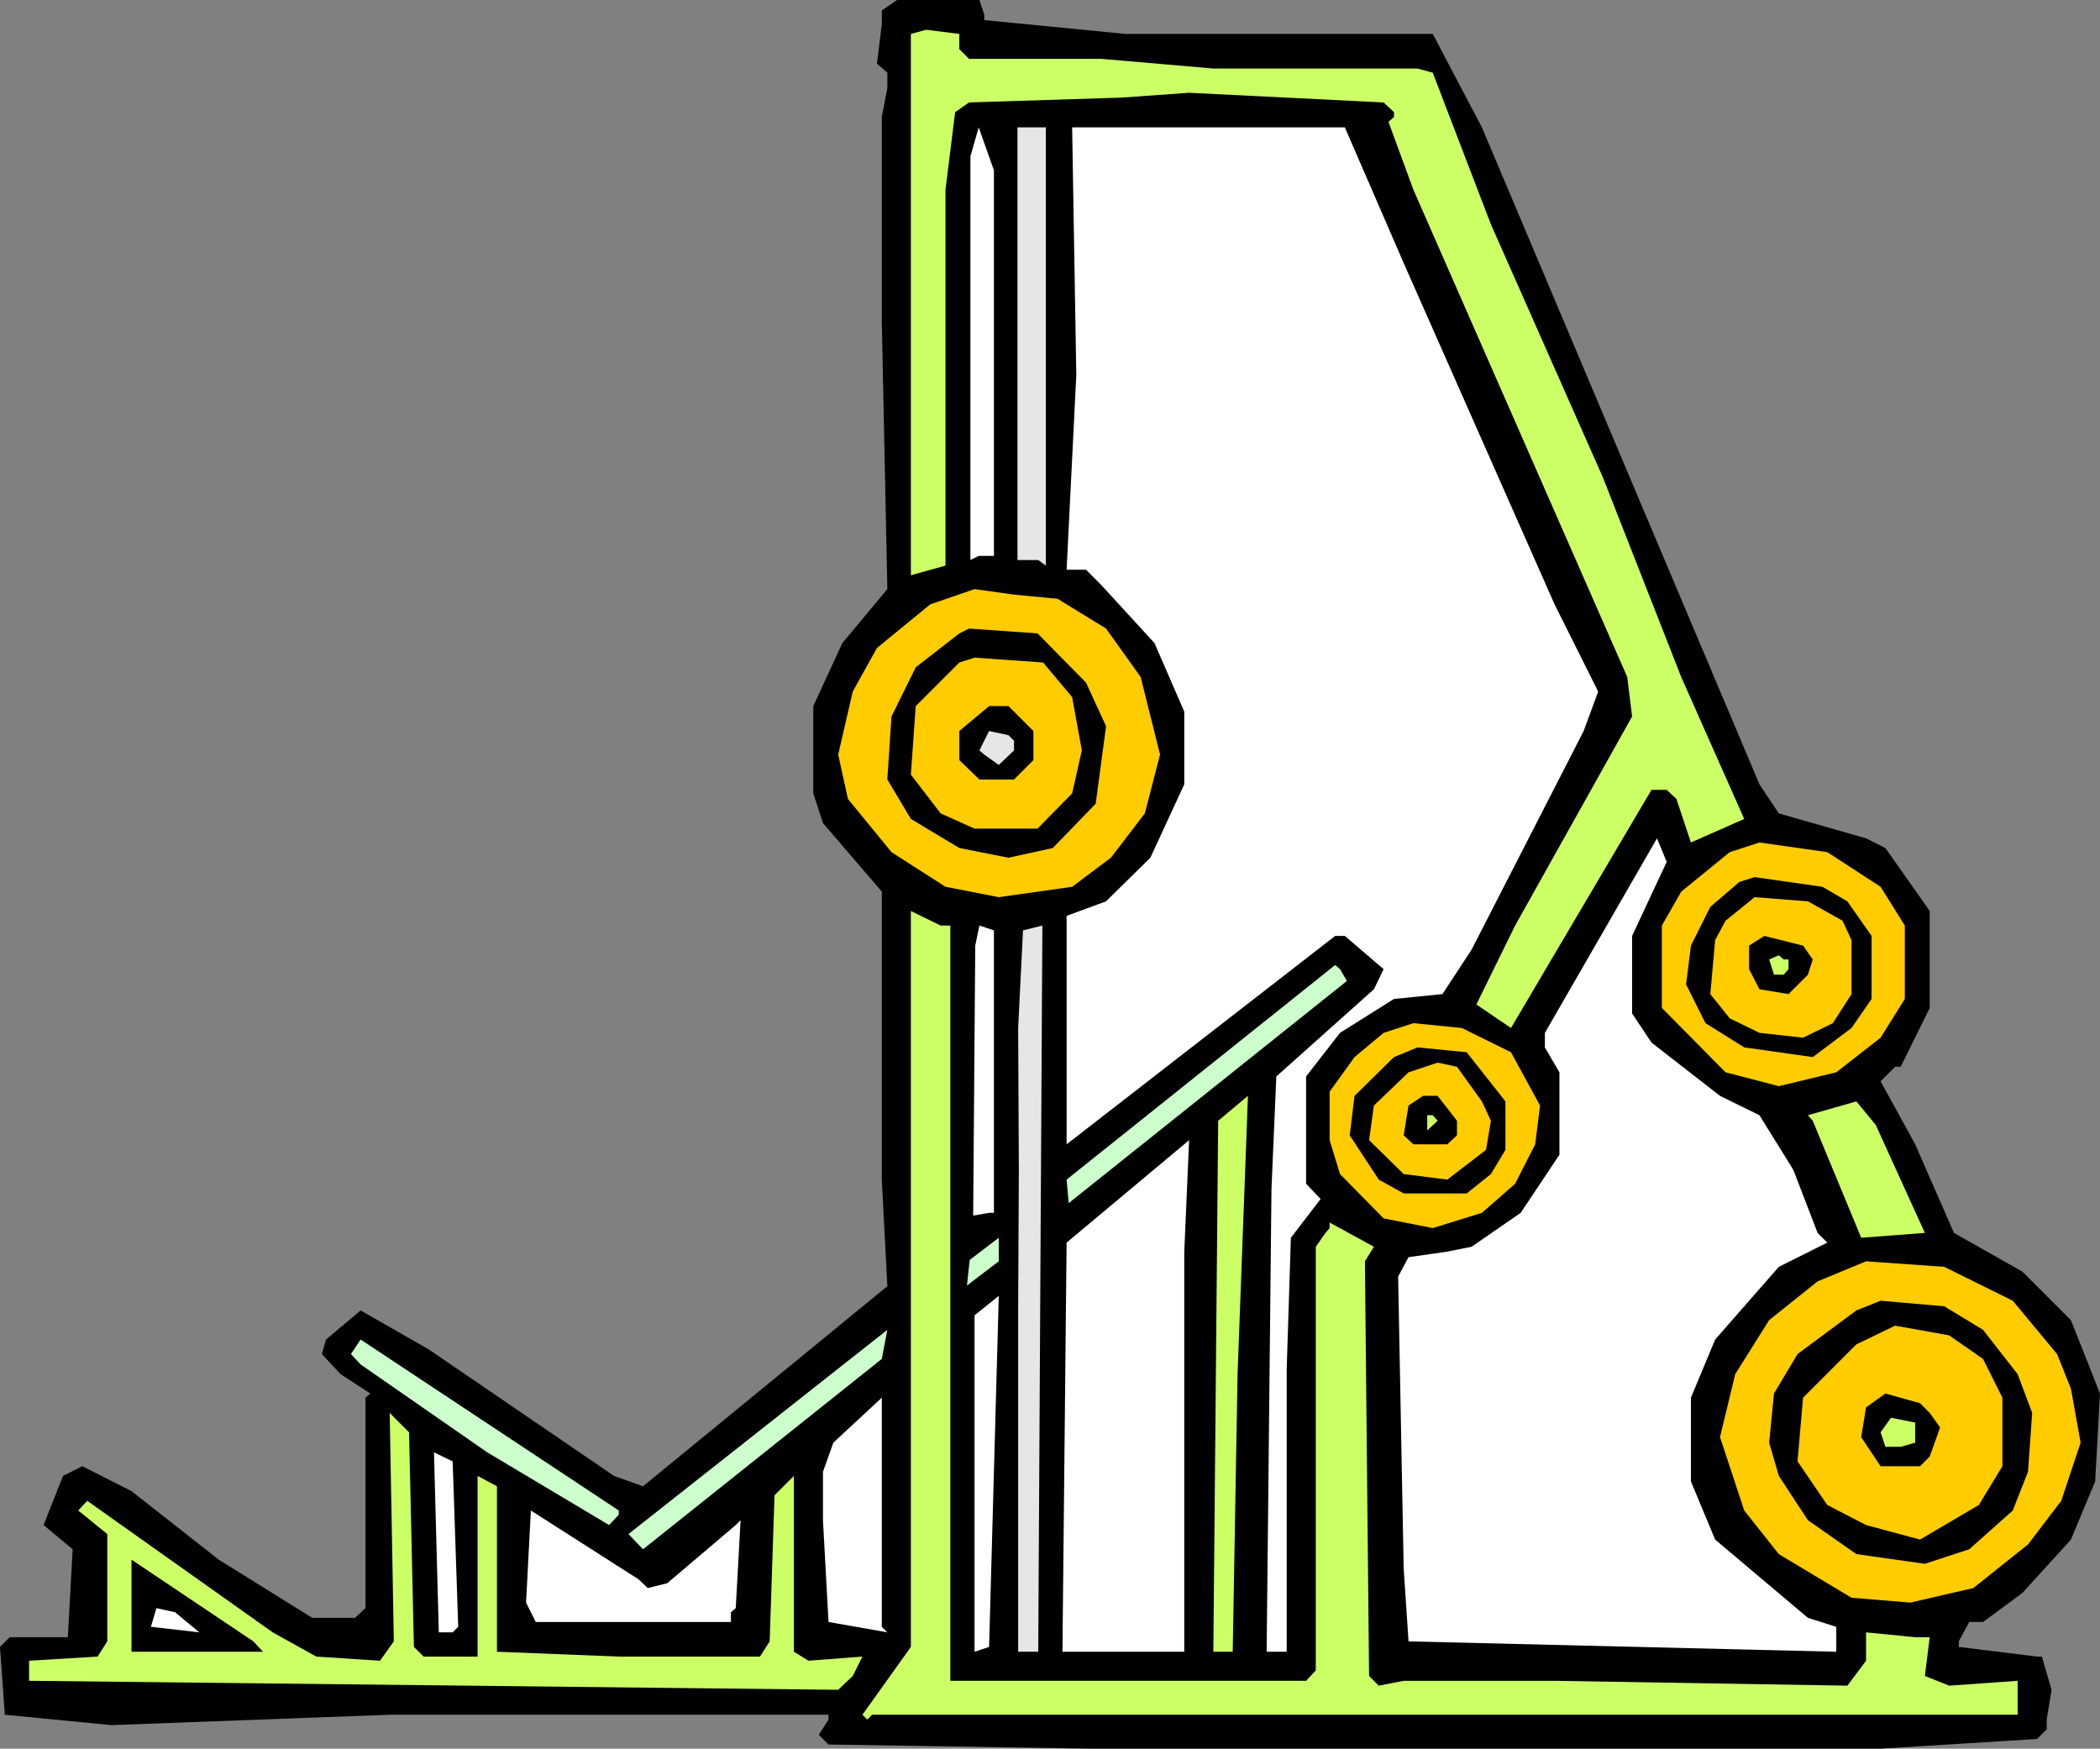
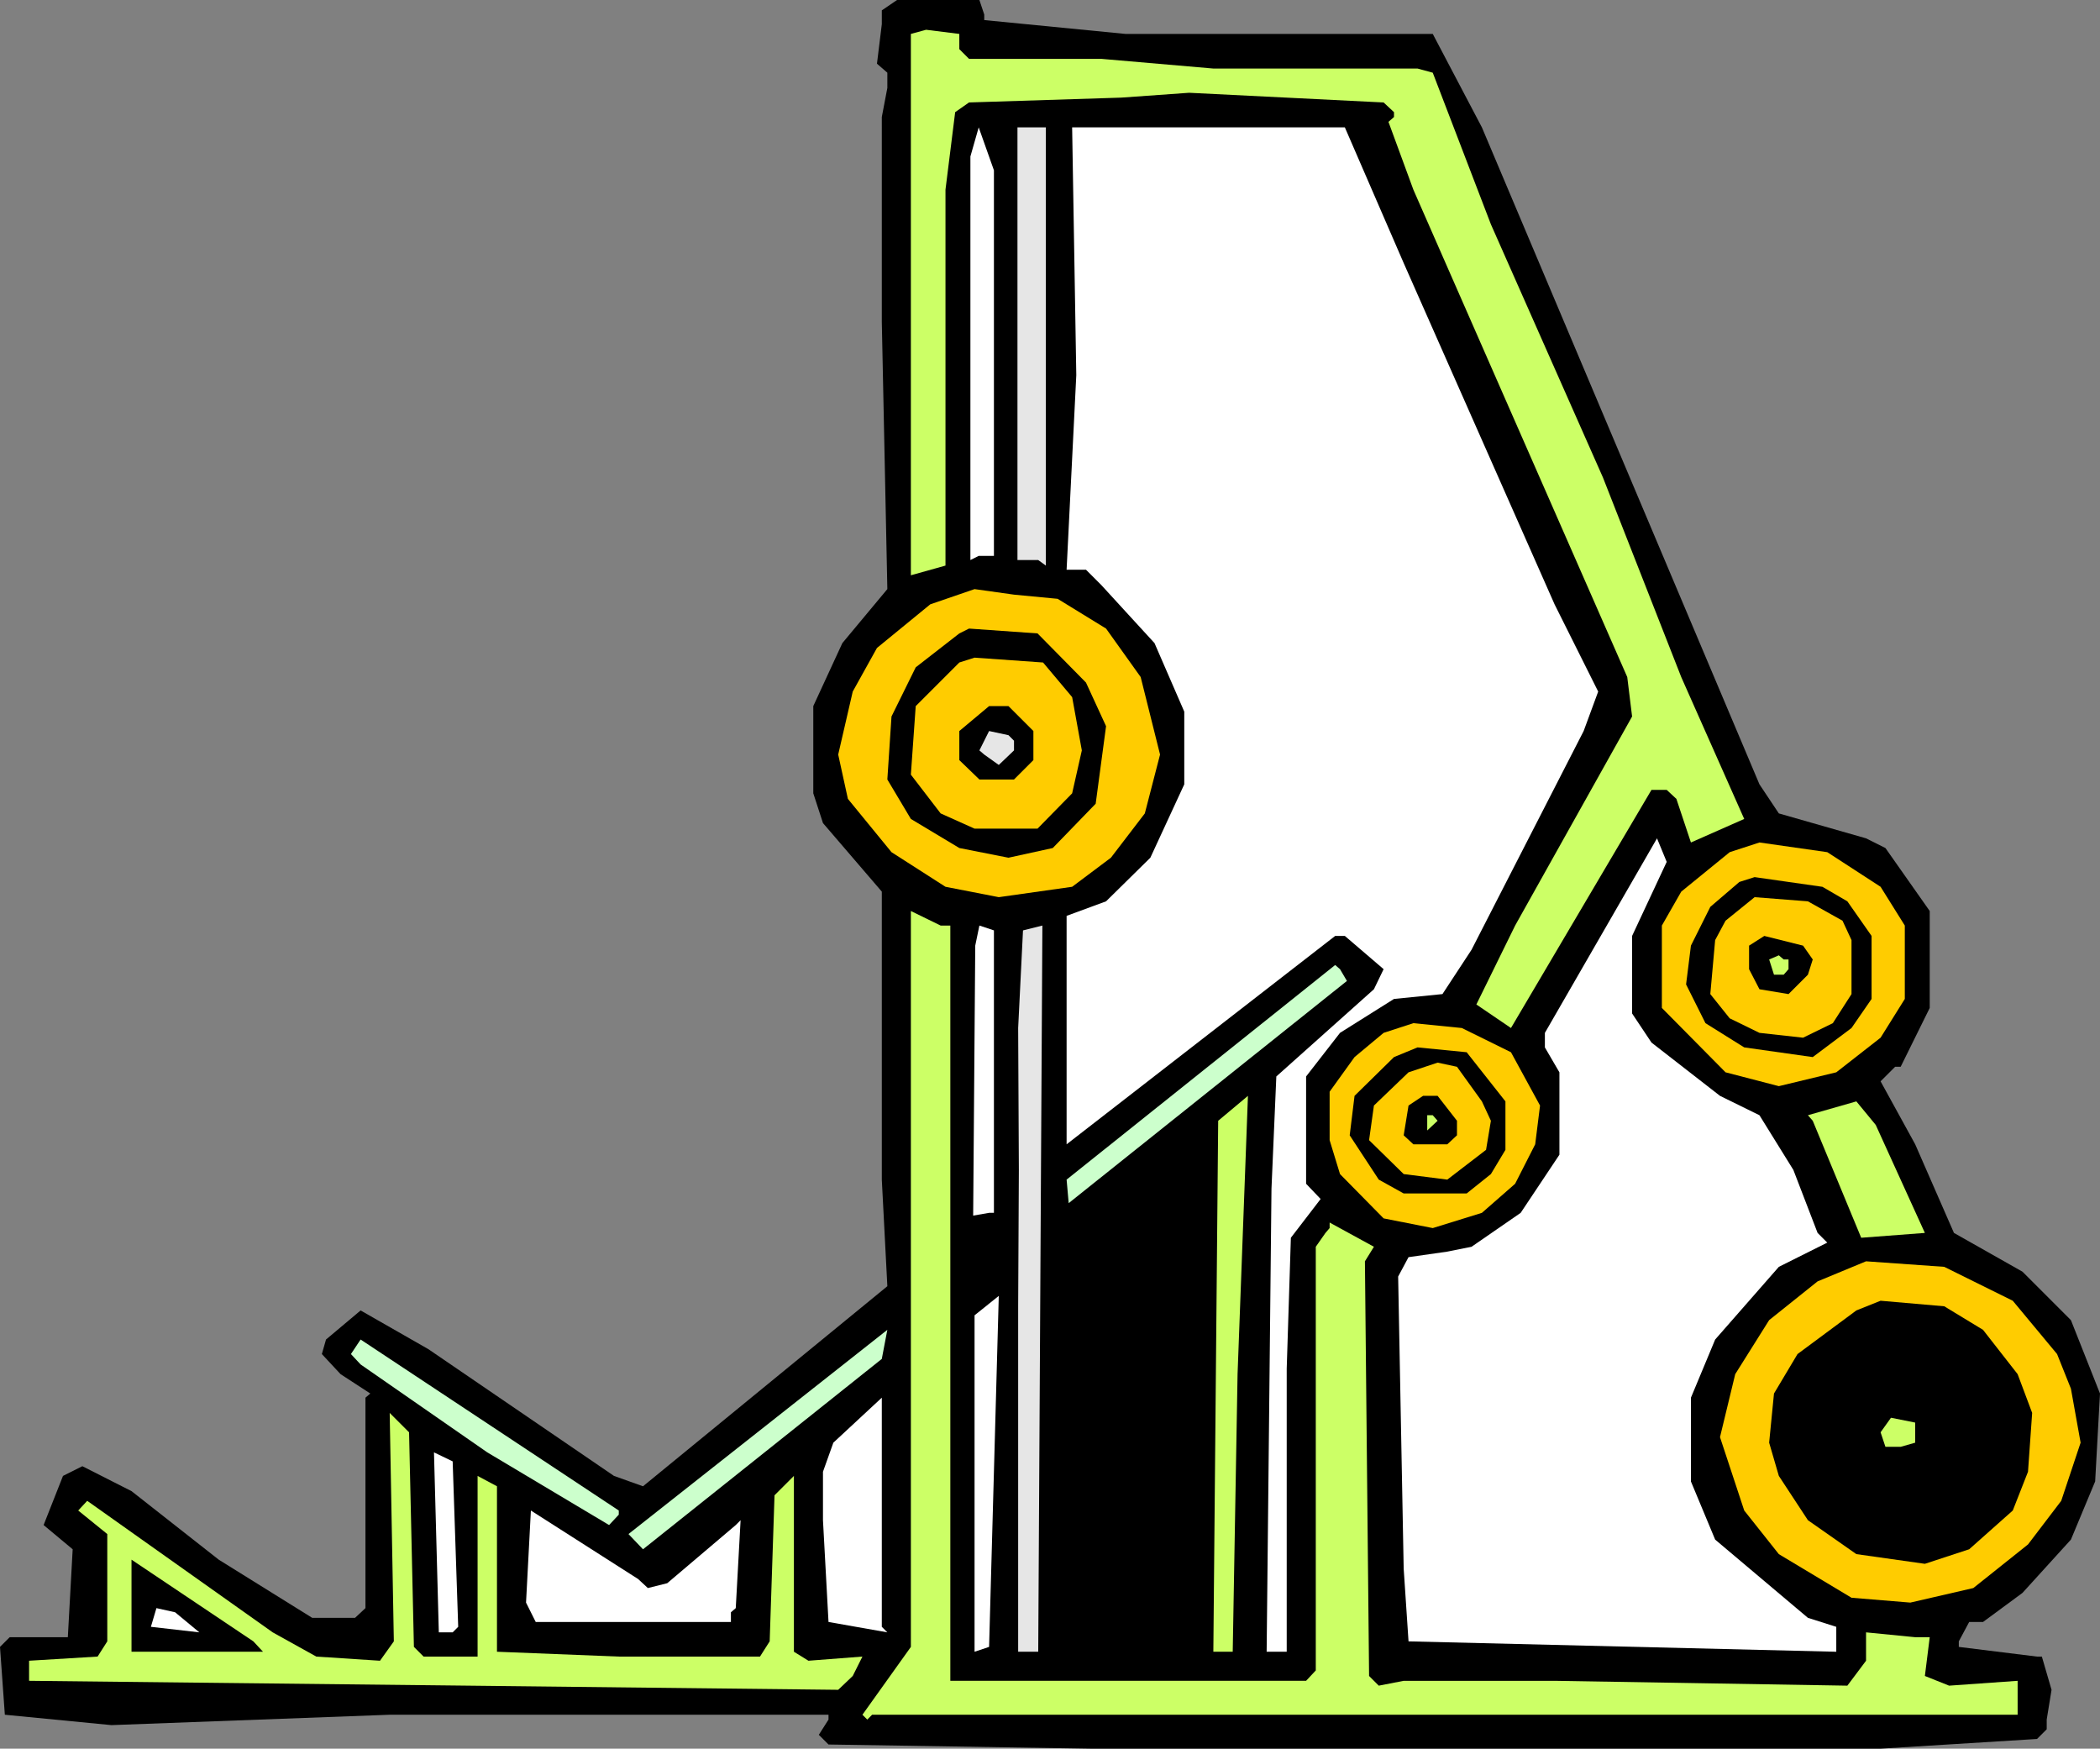
<svg xmlns="http://www.w3.org/2000/svg" xmlns:ns1="http://sodipodi.sourceforge.net/DTD/sodipodi-0.dtd" xmlns:ns2="http://www.inkscape.org/namespaces/inkscape" version="1.0" width="129.724mm" height="108.013mm" id="svg43" ns1:docname="Chest 25.wmf">
  <rect width="100%" height="100%" fill="#808080" stroke="none" />
  <ns1:namedview id="namedview43" pagecolor="#ffffff" bordercolor="#000000" borderopacity="0.25" ns2:showpageshadow="2" ns2:pageopacity="0.0" ns2:pagecheckerboard="0" ns2:deskcolor="#d1d1d1" ns2:document-units="mm" />
  <defs id="defs1">
    <pattern id="WMFhbasepattern" patternUnits="userSpaceOnUse" width="6" height="6" x="0" y="0" />
  </defs>
  <path style="fill:#000000;fill-opacity:1;fill-rule:evenodd;stroke:none" d="m 229.795,3.394 v 1.293 l 32.966,3.232 h 71.75 l 11.474,21.818 64.802,153.372 4.525,6.788 20.362,5.818 4.525,2.263 10.342,14.707 v 22.626 l -6.787,13.737 h -1.293 l -3.394,3.394 8.08,14.707 9.05,20.687 15.998,9.05 11.312,11.313 6.787,17.131 -1.131,20.525 -5.656,13.576 -11.312,12.444 -9.211,6.788 h -3.232 l -2.424,4.525 v 1.293 l 18.261,2.263 h 1.131 l 2.262,7.757 -1.131,6.949 v 2.263 l -2.262,2.263 -36.522,2.263 H 254.843 l -61.408,-0.97 -2.262,-2.263 2.262,-3.556 v -1.131 H 90.981 L 26.018,402.743 1.131,400.319 0,384.48 2.262,382.218 H 15.837 l 1.131,-20.525 -6.787,-5.657 4.525,-11.475 4.525,-2.263 11.474,5.818 20.362,16 21.816,13.576 h 10.019 l 2.424,-2.263 v -49.131 l 1.131,-0.97 -6.949,-4.525 -4.363,-4.687 0.97,-3.394 8.08,-6.788 15.837,9.05 43.309,29.575 6.787,2.424 57.045,-46.707 -1.293,-24.889 v -67.232 l -13.736,-16 -2.262,-6.949 v -20.363 l 6.787,-14.707 10.504,-12.606 -1.293,-62.383 V 27.313 l 1.293,-6.788 v -3.556 l -2.424,-2.101 1.131,-9.212 V 2.424 L 209.433,0 h 19.23 z" id="path1" />
  <path style="fill:#ccff66;fill-opacity:1;fill-rule:evenodd;stroke:none" d="m 223.977,11.475 2.262,2.263 h 30.866 l 26.179,2.263 h 47.672 l 3.555,0.97 13.574,35.394 26.179,59.151 18.261,46.545 14.706,33.131 -12.443,5.495 -3.394,-10.182 -2.262,-2.101 h -3.555 l -32.805,55.595 -8.08,-5.495 9.05,-18.424 27.31,-48.808 -1.131,-9.212 -49.934,-113.776 -5.818,-15.838 1.293,-1.131 v -1.131 l -2.424,-2.263 -45.41,-2.263 -15.837,1.131 -35.552,1.131 -3.232,2.263 -2.262,18.101 v 87.757 l -8.08,2.263 V 7.919 l 3.555,-0.97 7.757,0.97 z" id="path2" />
  <path style="fill:#ffffff;fill-opacity:1;fill-rule:evenodd;stroke:none" d="m 232.057,98.908 v 30.868 h -3.555 l -1.939,0.97 V 36.525 l 1.939,-6.788 3.555,10.02 z" id="path3" />
  <path style="fill:#e6e6e6;fill-opacity:1;fill-rule:evenodd;stroke:none" d="m 244.177,132.039 -1.778,-1.293 h -4.848 V 29.737 h 6.626 z" id="path4" />
  <path style="fill:#ffffff;fill-opacity:1;fill-rule:evenodd;stroke:none" d="m 327.724,61.413 35.229,79.676 10.181,20.363 -3.394,9.212 -26.179,51.07 -6.787,10.343 -11.312,1.131 -12.605,7.919 -7.918,10.182 v 25.05 l 3.394,3.556 -6.949,9.05 -0.97,30.545 v 66.1 h -4.686 l 1.131,-108.12 1.131,-26.182 22.786,-20.363 2.262,-4.687 -9.05,-7.757 h -2.262 l -62.701,48.646 v -53.333 l 9.211,-3.394 10.342,-10.182 7.918,-17.131 v -16.97 l -6.949,-16 -12.443,-13.576 -3.555,-3.556 h -4.525 l 2.262,-45.414 -0.97,-57.858 h 63.67 z" id="path5" />
  <path style="fill:#ffcc00;fill-opacity:1;fill-rule:evenodd;stroke:none" d="m 246.925,139.796 11.312,6.949 8.08,11.313 4.525,18.101 -3.555,13.737 -7.918,10.343 -9.05,6.788 -17.13,2.424 -12.443,-2.424 -12.605,-8.081 -10.181,-12.444 -2.262,-10.343 3.394,-14.707 5.656,-10.182 12.443,-10.182 10.342,-3.556 9.211,1.293 z" id="path6" />
  <path style="fill:#000000;fill-opacity:1;fill-rule:evenodd;stroke:none" d="m 253.55,159.352 4.686,10.182 -2.424,18.101 -10.019,10.343 -10.342,2.263 -11.474,-2.263 -11.312,-6.788 -5.494,-9.212 0.97,-14.707 5.656,-11.475 10.181,-7.919 2.262,-1.131 15.998,1.131 z" id="path7" />
  <path style="fill:#ffcc00;fill-opacity:1;fill-rule:evenodd;stroke:none" d="m 250.318,162.746 2.262,12.444 -2.262,10.02 -8.08,8.242 h -14.706 l -7.918,-3.556 -6.949,-9.05 1.131,-16 10.181,-10.182 3.555,-1.131 15.998,1.131 z" id="path8" />
  <path style="fill:#000000;fill-opacity:1;fill-rule:evenodd;stroke:none" d="m 241.269,170.665 v 6.788 l -4.525,4.525 h -8.08 l -4.686,-4.525 v -6.788 l 6.949,-5.818 h 4.525 z" id="path9" />
  <path style="fill:#e6e6e6;fill-opacity:1;fill-rule:evenodd;stroke:none" d="m 236.744,172.927 v 2.263 l -3.555,3.394 -3.394,-2.424 -1.131,-0.97 2.262,-4.525 4.525,0.97 z" id="path10" />
  <path style="fill:#ffffff;fill-opacity:1;fill-rule:evenodd;stroke:none" d="m 381.052,218.502 v 18.101 l 4.525,6.788 15.998,12.444 9.211,4.525 7.918,12.768 5.656,14.707 2.262,2.263 -11.312,5.657 -14.867,16.97 -5.656,13.576 v 19.555 l 5.656,13.576 21.654,18.262 6.626,2.101 v 5.818 l -99.869,-2.424 -1.131,-16.969 -1.293,-68.201 2.424,-4.525 9.05,-1.293 5.656,-1.131 11.474,-7.919 9.05,-13.576 v -19.232 l -3.394,-5.818 v -3.394 l 26.179,-45.414 2.262,5.495 z" id="path11" />
  <path style="fill:#ffcc00;fill-opacity:1;fill-rule:evenodd;stroke:none" d="m 439.067,207.028 5.656,9.05 v 17.131 l -5.656,9.05 -10.342,8.081 -13.413,3.232 -12.443,-3.232 -14.867,-15.03 v -19.232 l 4.525,-7.919 11.312,-9.212 6.949,-2.263 15.837,2.263 z" id="path12" />
  <path style="fill:#000000;fill-opacity:1;fill-rule:evenodd;stroke:none" d="m 431.31,210.422 5.656,8.081 v 14.707 l -4.686,6.788 -9.05,6.788 -15.998,-2.263 -9.05,-5.657 -4.525,-9.05 1.131,-9.05 4.525,-9.05 6.787,-5.818 3.555,-1.131 15.837,2.263 z" id="path13" />
  <path style="fill:#ffcc00;fill-opacity:1;fill-rule:evenodd;stroke:none" d="m 430.179,214.947 2.101,4.525 v 12.606 l -4.363,6.788 -6.949,3.394 -10.181,-1.131 -6.949,-3.394 -4.525,-5.657 1.131,-12.606 2.424,-4.525 6.787,-5.495 12.443,0.97 z" id="path14" />
  <path style="fill:#ccff66;fill-opacity:1;fill-rule:evenodd;stroke:none" d="m 221.877,216.078 v 176.321 h 83.062 l 2.262,-2.424 v -98.908 l 2.262,-3.232 0.97,-1.131 v -1.293 l 10.342,5.656 -2.101,3.394 0.97,96.807 2.262,2.263 5.818,-1.131 h 35.229 l 68.357,1.131 4.363,-5.818 v -6.626 l 11.474,1.131 h 3.394 l -1.131,9.05 5.656,2.263 15.998,-1.131 v 7.919 h -267.448 l -1.131,1.131 -1.131,-1.131 11.312,-15.838 V 212.684 l 6.949,3.394 z" id="path15" />
  <path style="fill:#ffffff;fill-opacity:1;fill-rule:evenodd;stroke:none" d="m 232.057,283.148 h -1.131 l -3.717,0.646 0.485,-63.03 0.97,-4.687 3.394,1.131 z" id="path16" />
  <path style="fill:#e6e6e6;fill-opacity:1;fill-rule:evenodd;stroke:none" d="m 242.4,385.612 h -4.686 v -80.646 l 0.162,-31.838 -0.162,-33.131 1.131,-22.788 4.525,-1.131 z" id="path17" />
  <path style="fill:#000000;fill-opacity:1;fill-rule:evenodd;stroke:none" d="m 423.23,223.997 -1.131,3.556 -4.525,4.525 -6.787,-1.131 -2.424,-4.687 v -5.495 l 3.555,-2.263 9.05,2.263 z" id="path18" />
  <path style="fill:#ccff66;fill-opacity:1;fill-rule:evenodd;stroke:none" d="m 417.574,223.997 v 2.263 l -1.131,1.293 h -2.262 l -1.131,-3.556 2.262,-0.97 1.131,0.97 z" id="path19" />
  <path style="fill:#ccffcc;fill-opacity:1;fill-rule:evenodd;stroke:none" d="m 314.473,229.007 -64.963,51.878 -0.485,-5.495 57.045,-45.575 5.656,-4.525 1.131,0.97 z" id="path20" />
  <path style="fill:#ffcc00;fill-opacity:1;fill-rule:evenodd;stroke:none" d="m 352.772,245.654 6.787,12.444 -1.131,9.05 -4.686,9.212 -7.757,6.788 -11.474,3.556 -11.474,-2.263 -10.181,-10.343 -2.424,-7.919 v -11.313 l 5.818,-8.081 6.787,-5.657 6.949,-2.263 11.312,1.131 z" id="path21" />
  <path style="fill:#000000;fill-opacity:1;fill-rule:evenodd;stroke:none" d="m 351.48,257.128 v 11.313 l -3.394,5.657 -5.656,4.525 h -14.706 l -5.818,-3.232 -6.787,-10.343 1.131,-9.212 9.211,-9.05 5.494,-2.263 11.474,1.131 z" id="path22" />
  <path style="fill:#ffcc00;fill-opacity:1;fill-rule:evenodd;stroke:none" d="m 345.985,257.128 2.101,4.525 -1.131,6.788 -9.05,6.949 -10.181,-1.293 -8.08,-7.919 1.131,-8.081 8.08,-7.757 6.787,-2.263 4.525,0.97 z" id="path23" />
  <path style="fill:#ccff66;fill-opacity:1;fill-rule:evenodd;stroke:none" d="m 287.809,385.612 h -4.525 l 1.131,-123.958 6.949,-5.818 -2.424,64.969 z" id="path24" />
  <path style="fill:#000000;fill-opacity:1;fill-rule:evenodd;stroke:none" d="m 340.168,261.653 v 3.394 l -2.262,2.101 h -7.918 l -2.262,-2.101 1.131,-6.949 3.394,-2.263 h 3.394 z" id="path25" />
  <path style="fill:#ccff66;fill-opacity:1;fill-rule:evenodd;stroke:none" d="m 449.409,287.835 -14.867,1.131 -11.312,-27.313 -1.131,-1.293 11.312,-3.232 4.525,5.495 z" id="path26" />
  <path style="fill:#ccff66;fill-opacity:1;fill-rule:evenodd;stroke:none" d="m 335.643,261.653 -2.424,2.263 v -3.556 h 1.293 z" id="path27" />
-   <path style="fill:#ffffff;fill-opacity:1;fill-rule:evenodd;stroke:none" d="m 276.497,364.117 v 21.495 h -28.442 l 0.97,-95.514 28.603,-23.919 -1.131,26.02 z" id="path28" />
-   <path style="fill:#ccffcc;fill-opacity:1;fill-rule:evenodd;stroke:none" d="m 225.755,300.118 0.646,-5.98 6.787,-5.172 v 5.495 z" id="path29" />
  <path style="fill:#ffcc00;fill-opacity:1;fill-rule:evenodd;stroke:none" d="m 469.932,303.673 10.342,12.444 3.232,8.081 2.262,12.606 -4.525,13.576 -7.757,10.182 -12.766,10.182 -14.706,3.394 -13.736,-1.131 -16.968,-10.182 -8.08,-10.182 -5.656,-17.131 3.555,-14.707 7.918,-12.606 11.312,-9.05 11.312,-4.687 18.261,1.293 z" id="path30" />
  <path style="fill:#ffffff;fill-opacity:1;fill-rule:evenodd;stroke:none" d="M 227.533,385.612 V 307.067 l 5.656,-4.525 -2.262,81.938 z" id="path31" />
  <path style="fill:#000000;fill-opacity:1;fill-rule:evenodd;stroke:none" d="m 462.983,310.461 8.08,10.343 3.394,9.05 -0.97,13.737 -3.555,9.05 -10.181,9.05 -10.342,3.394 -15.998,-2.263 -11.312,-7.919 -6.787,-10.343 -2.262,-7.757 1.131,-11.475 5.494,-9.212 13.736,-10.182 5.656,-2.263 14.867,1.293 z" id="path32" />
-   <path style="fill:#ffcc00;fill-opacity:1;fill-rule:evenodd;stroke:none" d="m 462.983,317.249 4.525,9.05 v 16 l -5.494,9.05 -13.736,8.081 -12.605,-3.394 -9.05,-4.687 -6.949,-10.182 1.293,-14.869 12.443,-12.444 9.05,-4.364 12.605,2.263 z" id="path33" />
  <path style="fill:#ccffcc;fill-opacity:1;fill-rule:evenodd;stroke:none" d="m 150.126,361.693 -3.394,-3.556 60.438,-47.676 -1.293,6.788 z" id="path34" />
  <path style="fill:#ccffcc;fill-opacity:1;fill-rule:evenodd;stroke:none" d="m 144.47,353.612 -2.262,2.424 -28.442,-16.97 -29.573,-20.525 -2.262,-2.424 2.262,-3.394 60.277,39.919 z" id="path35" />
  <path style="fill:#000000;fill-opacity:1;fill-rule:evenodd;stroke:none" d="m 450.54,329.855 2.424,3.394 -2.424,6.788 -2.262,2.263 h -9.211 l -4.525,-6.788 1.131,-6.949 4.525,-3.232 8.08,2.263 z" id="path36" />
  <path style="fill:#ffffff;fill-opacity:1;fill-rule:evenodd;stroke:none" d="m 207.171,381.086 -13.736,-2.424 -1.293,-23.757 v -11.313 l 2.424,-6.788 11.312,-10.505 v 53.494 z" id="path37" />
  <path style="fill:#ccff66;fill-opacity:1;fill-rule:evenodd;stroke:none" d="m 96.637,384.48 2.262,2.263 h 12.605 v -9.697 -32.484 l 4.525,2.424 v 38.626 l 28.442,1.131 h 32.966 l 2.262,-3.556 1.131,-34.101 4.525,-4.525 v 41.05 l 3.394,2.101 12.605,-0.97 -2.262,4.525 -3.394,3.232 -188.91,-2.101 v -4.687 l 15.998,-0.97 2.262,-3.556 V 358.137 l -6.787,-5.495 2.101,-2.263 43.309,30.707 10.181,5.657 14.867,0.97 3.232,-4.525 -0.97,-53.333 4.525,4.525 z" id="path38" />
  <path style="fill:#ccff66;fill-opacity:1;fill-rule:evenodd;stroke:none" d="m 447.147,336.804 -3.394,0.97 h -3.555 l -1.131,-3.394 2.424,-3.394 5.656,1.131 z" id="path39" />
  <path style="fill:#ffffff;fill-opacity:1;fill-rule:evenodd;stroke:none" d="m 106.979,379.794 -1.293,1.293 h -3.232 l -1.131,-42.02 4.363,2.101 z" id="path40" />
  <path style="fill:#ffffff;fill-opacity:1;fill-rule:evenodd;stroke:none" d="m 151.257,370.743 4.525,-1.131 15.998,-13.576 1.131,-1.131 -1.131,20.525 -1.131,0.97 v 2.263 h -45.571 l -2.262,-4.525 1.131,-21.495 25.048,16 z" id="path41" />
  <path style="fill:#000000;fill-opacity:1;fill-rule:evenodd;stroke:none" d="M 61.408,385.612 H 30.704 v -21.495 l 28.442,19.07 z" id="path42" />
  <path style="fill:#ffffff;fill-opacity:1;fill-rule:evenodd;stroke:none" d="m 46.541,381.086 -11.312,-1.293 1.293,-4.364 4.363,0.97 z" id="path43" />
</svg>